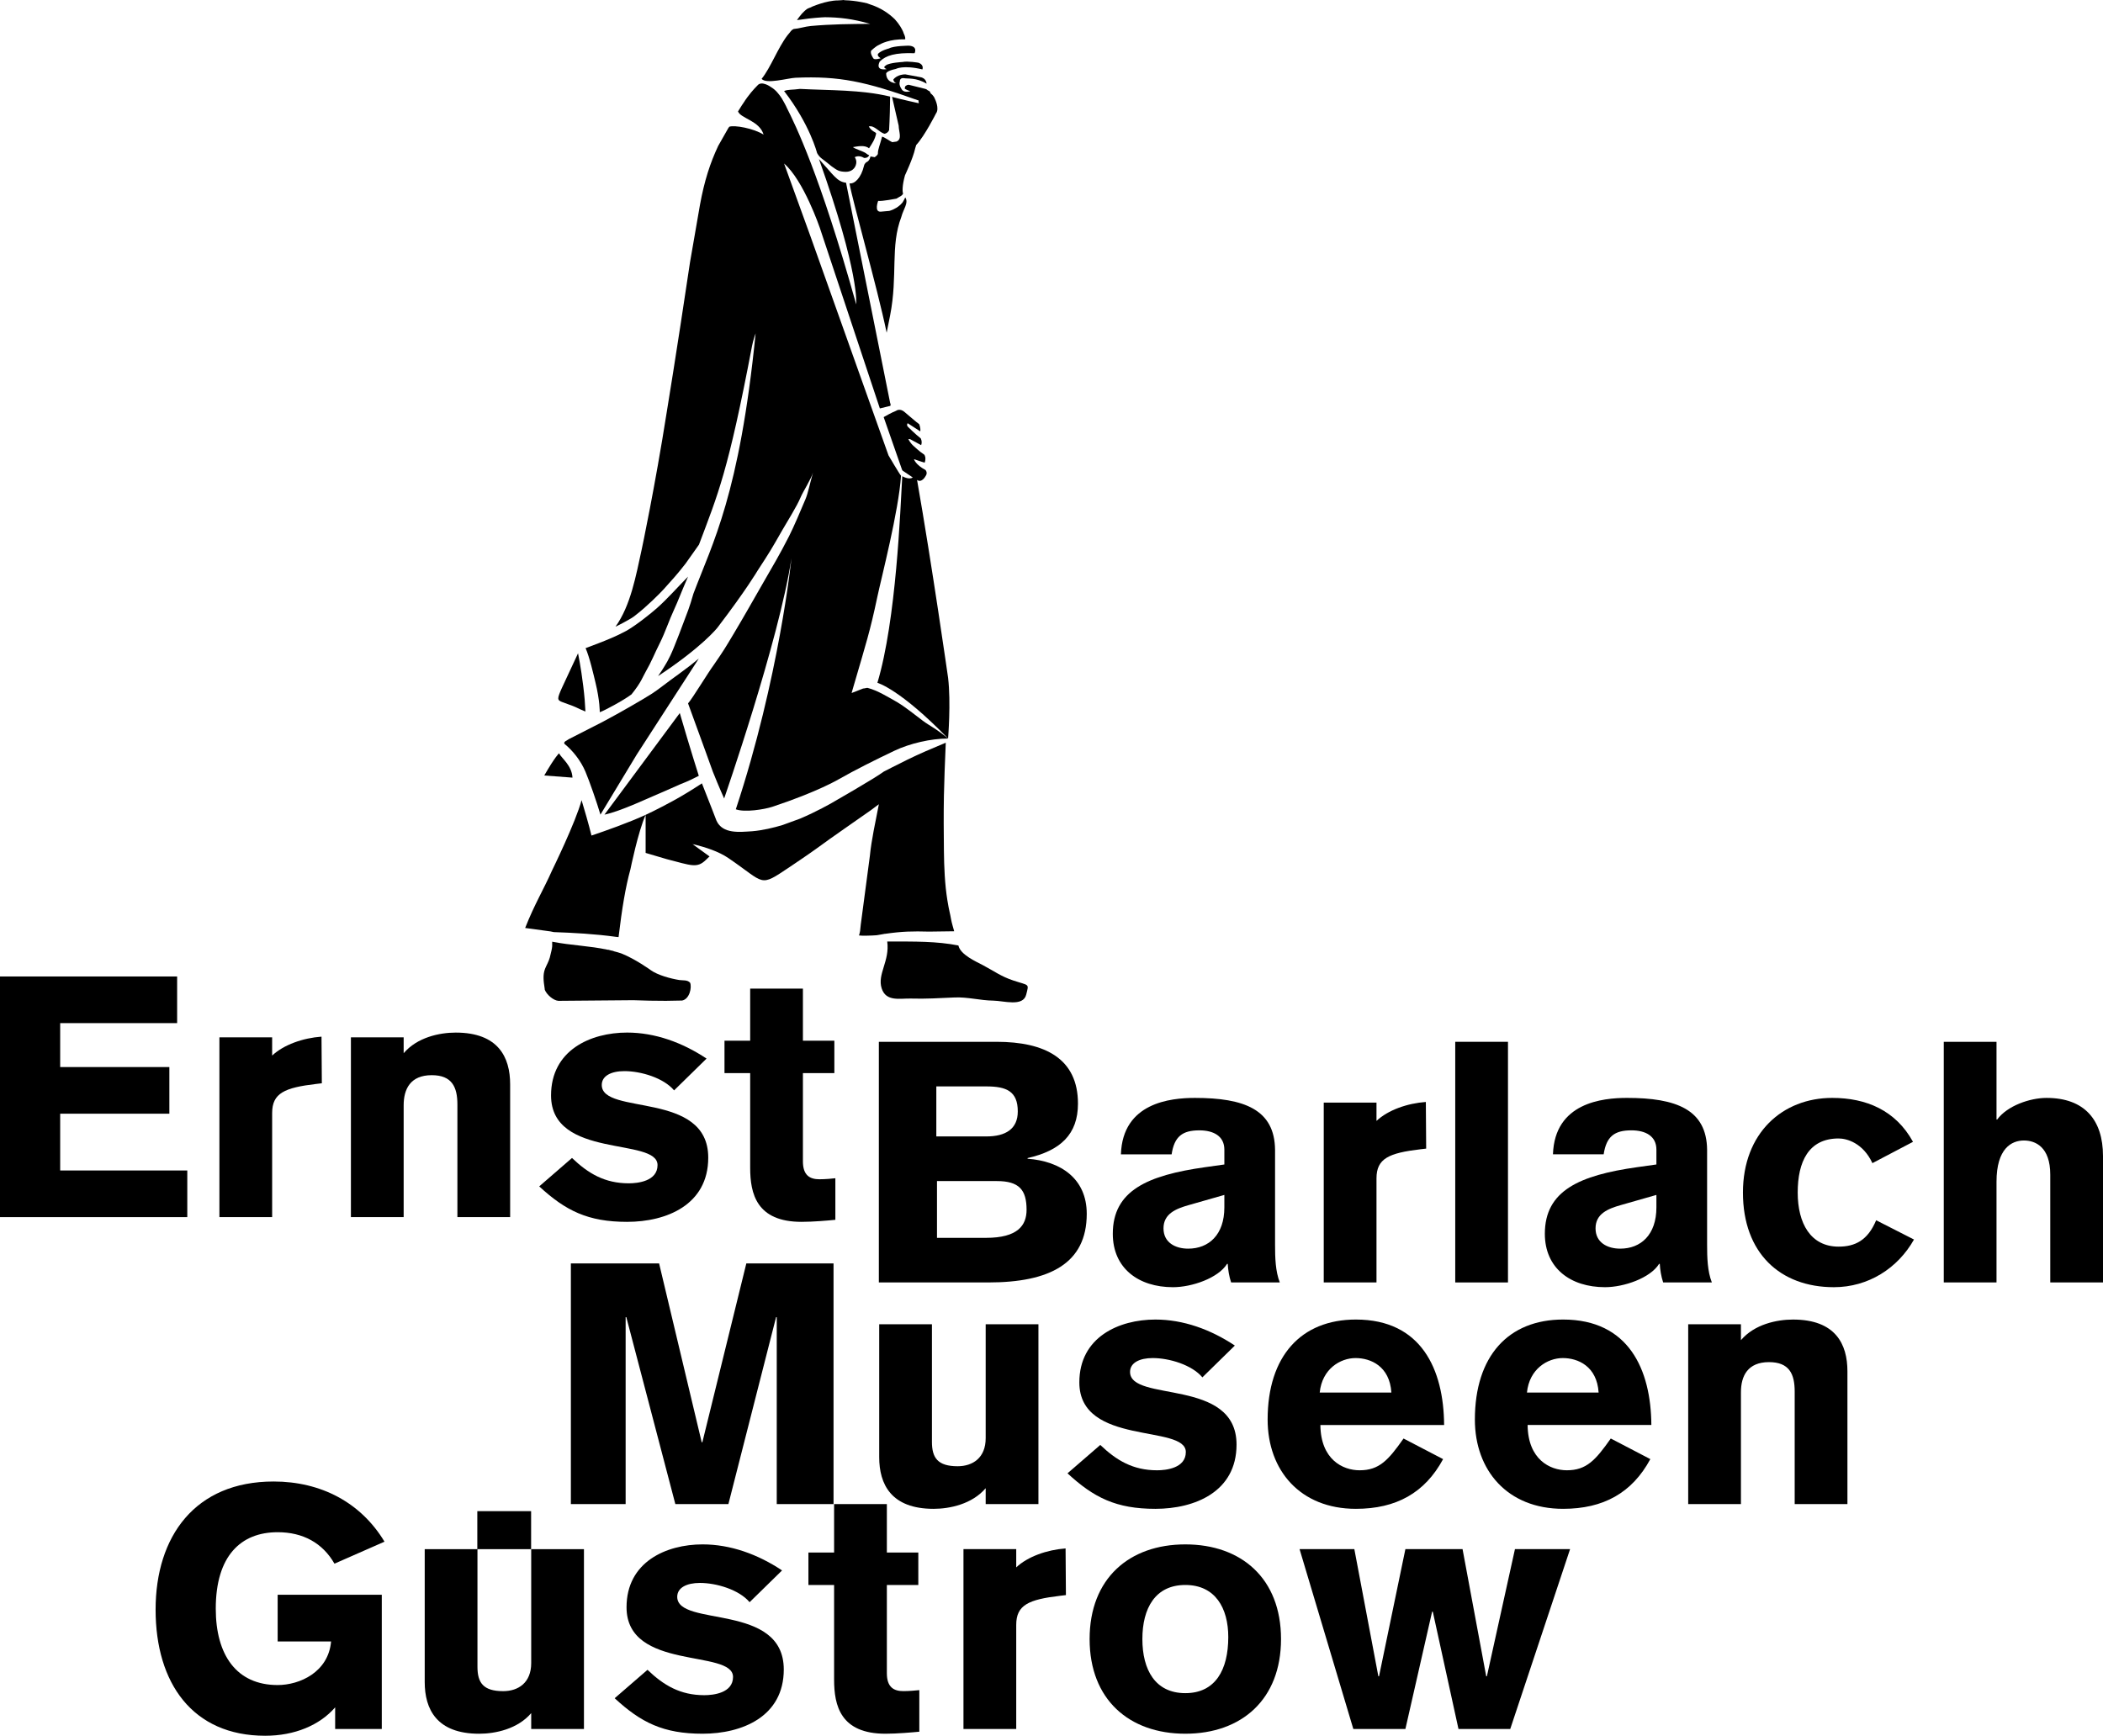
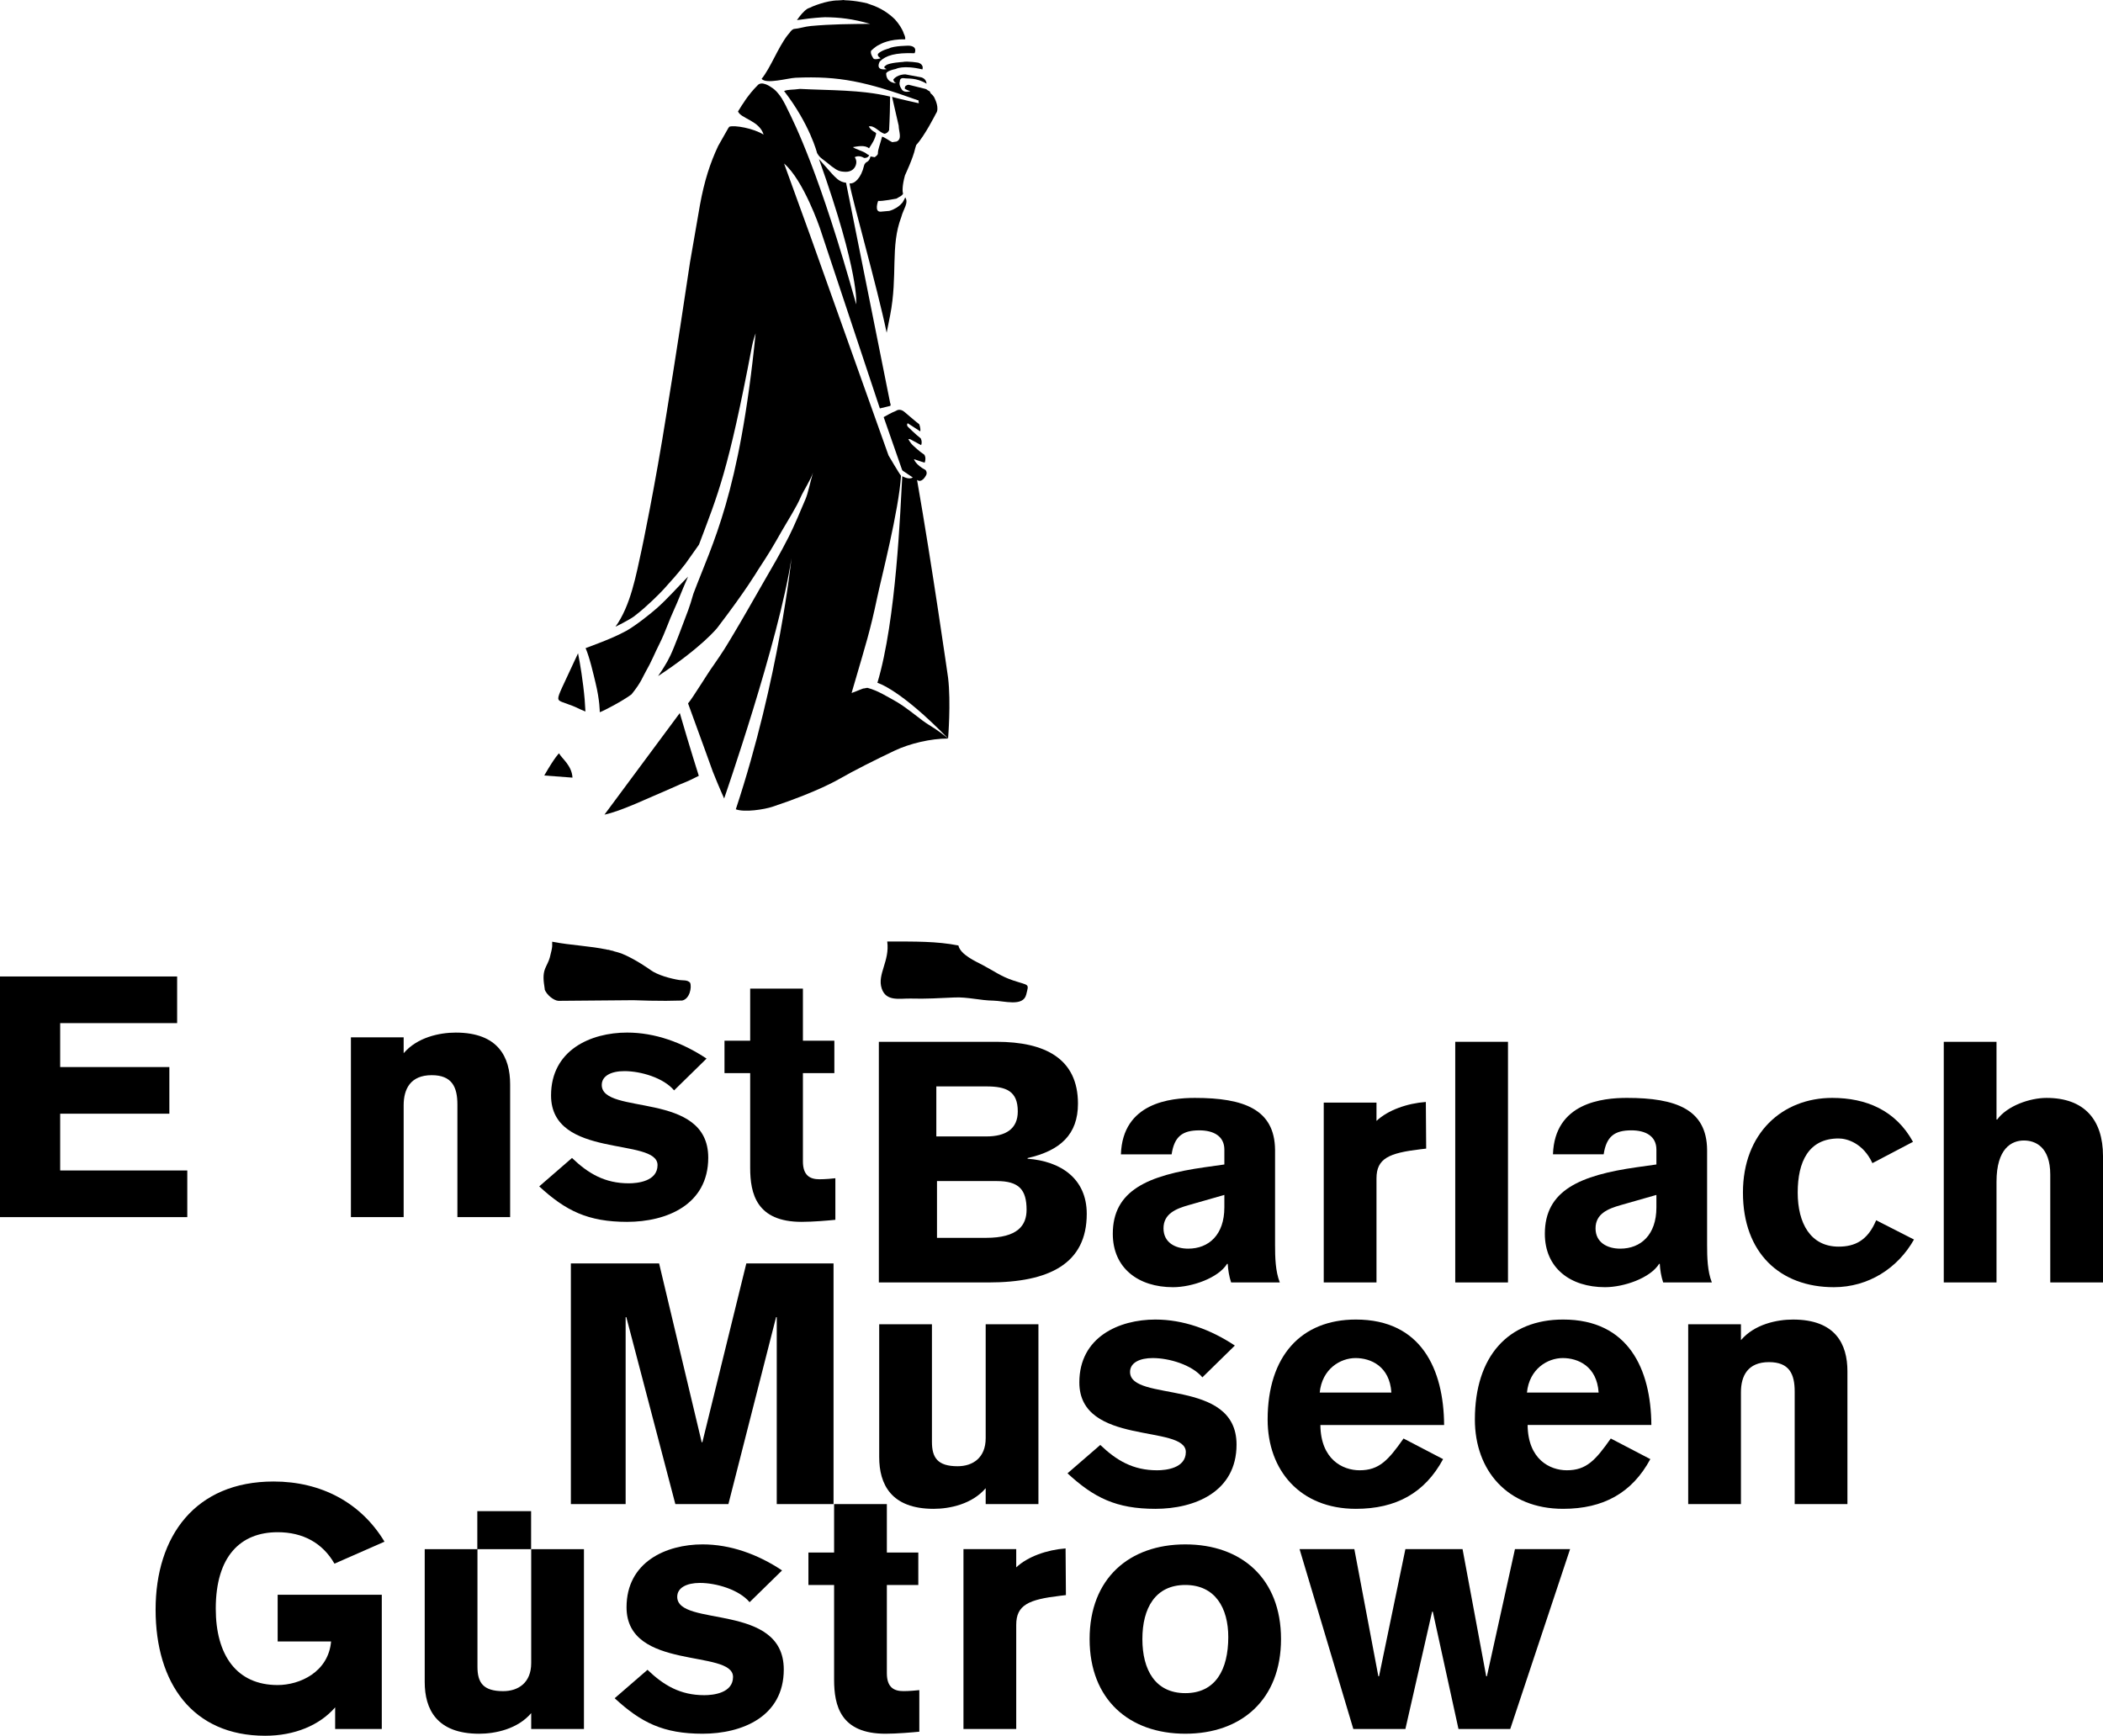
<svg xmlns="http://www.w3.org/2000/svg" version="1.1" id="Ebene_1" x="0px" y="0px" width="255.964px" height="211.293px" viewBox="0 0 255.964 211.293" xml:space="preserve">
  <g>
    <polygon points="22.795,142.482 7.324,142.482 7.324,135.571 20.614,135.571 20.614,129.893 7.324,129.893 7.324,124.545    21.559,124.545 21.559,118.867 0,118.867 0,148.161 22.795,148.161  " />
    <rect x="177.123" y="126.819" width="6.419" height="29.294" />
    <polygon points="101.453,183.091 101.453,153.798 90.838,153.798 85.488,175.563 85.406,175.563 80.222,153.798 69.483,153.798    69.483,183.091 76.149,183.091 76.149,160.339 76.232,160.339 82.198,183.091 88.657,183.091 94.46,160.339 94.541,160.339    94.541,183.091  " />
    <polygon points="180.976,204.052 180.892,204.052 178.013,188.575 171.056,188.575 167.848,204.052 167.764,204.052    164.842,188.575 158.174,188.575 164.719,210.471 171.056,210.471 174.308,196.188 174.391,196.188 177.518,210.471    183.817,210.471 191.101,188.575 184.391,188.575  " />
-     <path d="M33.124,135.488c0-2.426,1.521-3.085,5.348-3.538l0.7-0.083l-0.04-5.677c-2.265,0.164-4.609,0.989-6.008,2.304v-2.222   h-6.419v21.889h6.419V135.488z" />
    <path d="M55.672,134.459v13.702h6.419v-16.169c0-3.292-1.439-6.295-6.625-6.295c-1.975,0-4.69,0.576-6.335,2.511v-1.935h-6.42   v21.889h6.42v-13.618c0-1.976,0.822-3.662,3.414-3.662C55.014,130.881,55.672,132.321,55.672,134.459z" />
    <path d="M76.328,148.737c4.774,0,9.875-2.058,9.875-7.815c0-8.189-12.96-5.104-12.96-8.851c0-1.109,1.152-1.683,2.755-1.683   c2.016,0,4.774,0.823,6.049,2.344l3.951-3.87c-2.963-1.973-6.295-3.167-9.67-3.167c-4.443,0-9.258,2.139-9.258,7.653   c0,7.779,12.961,5.061,12.961,8.477c0,1.977-2.428,2.221-3.498,2.221c-2.919,0-4.936-1.191-6.912-3.086l-3.991,3.459   C68.84,147.378,71.555,148.737,76.328,148.737z" />
    <path d="M101.675,143.427c-0.328,0.043-1.234,0.125-1.932,0.125c-1.154,0-2.017-0.453-2.017-2.183v-10.738h3.827v-3.949h-3.827   v-6.338h-6.419v6.338h-3.126v3.949h3.126v11.523c0,3.167,0.782,6.582,6.255,6.582c1.399,0,3.29-0.164,4.113-0.249V143.427z" />
    <path d="M106.968,126.819v29.294h13.331c7.448,0,11.973-2.303,11.973-8.353c0-4.318-3.21-6.419-7.201-6.706v-0.081   c3.991-0.905,6.132-2.879,6.132-6.625c0-5.472-3.991-7.529-9.916-7.529H106.968z M124.948,147.268c0,1.892-1.07,3.415-4.938,3.415   h-5.965v-6.911h7.282C124.042,143.772,124.948,144.84,124.948,147.268z M123.878,135.295c0,2.139-1.481,3.043-3.825,3.043h-6.09   v-6.089h6.09C122.48,132.249,123.878,132.827,123.878,135.295z" />
    <path d="M146.675,142.083c-6.994,0.987-11.232,2.841-11.232,8.106c0,4.196,3.126,6.502,7.324,6.502   c2.303,0,5.513-1.112,6.585-2.841h0.08c0.042,0.74,0.166,1.524,0.412,2.262h5.925c-0.534-1.355-0.577-3.042-0.577-4.565v-11.563   c-0.04-4.938-3.784-6.335-9.751-6.335c-2.961,0-8.804,0.574-9.01,6.869h6.171c0.33-2.181,1.318-2.92,3.375-2.92   c1.726,0,3.044,0.699,3.044,2.345v1.81L146.675,142.083z M149.021,146.979c0,3.332-1.892,5.02-4.403,5.02   c-1.564,0-3.004-0.741-3.004-2.469c0-1.769,1.483-2.387,3.088-2.839l4.319-1.233V146.979z" />
    <path d="M167.538,143.441c0-2.427,1.521-3.085,5.347-3.539l0.7-0.082l-0.04-5.678c-2.265,0.165-4.608,0.988-6.007,2.306v-2.224   h-6.42v21.888h6.42V143.441z" />
    <path d="M207.778,151.546v-11.563c-0.041-4.938-3.784-6.335-9.751-6.335c-2.961,0-8.804,0.574-9.01,6.869h6.171   c0.33-2.181,1.318-2.92,3.375-2.92c1.726,0,3.044,0.699,3.044,2.345v1.81l-2.346,0.33c-6.993,0.987-11.232,2.841-11.232,8.106   c0,4.196,3.127,6.502,7.323,6.502c2.304,0,5.514-1.112,6.586-2.841h0.08c0.041,0.74,0.166,1.524,0.412,2.262h5.925   C207.821,154.756,207.778,153.07,207.778,151.546z M201.607,146.979c0,3.332-1.892,5.02-4.403,5.02   c-1.562,0-3.004-0.741-3.004-2.469c0-1.769,1.483-2.387,3.088-2.839l4.319-1.233V146.979z" />
    <path d="M223.786,151.753c-3.416,0-4.98-2.84-4.98-6.584s1.318-6.583,4.98-6.583c0.987,0,2.963,0.535,4.113,3.004l4.939-2.594   c-2.1-3.825-5.678-5.348-9.835-5.348c-6.049,0-10.863,4.277-10.863,11.521c0,7.365,4.528,11.521,11.069,11.521   c4.198,0,7.777-2.305,9.75-5.802l-4.605-2.346C227.322,151.013,225.761,151.753,223.786,151.753z" />
    <path d="M249.092,133.649c-2.016,0-4.773,0.948-6.008,2.631h-0.081v-9.461h-6.419v29.293h6.419v-12.259   c0-4.073,1.851-5.02,3.332-5.02c1.398,0,3.21,0.78,3.21,4.153v13.125h6.419v-15.388   C255.964,136.323,253.701,133.649,249.092,133.649z" />
    <path d="M119.971,183.092h6.42v-21.889h-6.42v13.866c0,2.388-1.564,3.416-3.414,3.416c-2.428,0-3.127-1.028-3.127-2.963v-14.319   h-6.419v16.173c0,3.291,1.439,6.295,6.625,6.295c1.975,0,4.69-0.579,6.335-2.512V183.092z" />
    <path d="M150.504,175.85c0-8.186-12.961-5.099-12.961-8.845c0-1.11,1.152-1.688,2.755-1.688c2.016,0,4.774,0.825,6.049,2.348   l3.951-3.869c-2.964-1.975-6.295-3.167-9.67-3.167c-4.443,0-9.258,2.14-9.258,7.653c0,7.776,12.961,5.062,12.961,8.475   c0,1.976-2.428,2.222-3.497,2.222c-2.92,0-4.937-1.19-6.913-3.085l-3.991,3.455c3.21,2.964,5.924,4.322,10.698,4.322   S150.504,181.612,150.504,175.85z" />
    <path d="M175.645,177.62l-4.814-2.509c-1.852,2.634-2.961,3.867-5.348,3.867c-2.058,0-4.734-1.316-4.774-5.513h15.06   c-0.043-6.746-2.757-12.837-10.738-12.837c-6.666,0-10.742,4.444-10.742,12.18c0,6.17,3.952,10.862,10.742,10.862   C169.926,183.67,173.423,181.736,175.645,177.62z M164.988,165.317c1.85,0,4.156,0.99,4.362,4.199h-8.723   C160.915,166.636,163.136,165.317,164.988,165.317z" />
    <path d="M190.254,160.628c-6.666,0-10.741,4.444-10.741,12.18c0,6.17,3.95,10.862,10.741,10.862c4.895,0,8.393-1.935,10.614-6.051   l-4.814-2.509c-1.852,2.634-2.961,3.867-5.348,3.867c-2.057,0-4.734-1.316-4.774-5.513h15.061   C200.95,166.719,198.235,160.628,190.254,160.628z M185.851,169.516c0.287-2.88,2.509-4.199,4.36-4.199s4.157,0.99,4.363,4.199   H185.851z" />
    <path d="M218.232,160.629c-1.976,0-4.69,0.573-6.336,2.509v-1.936h-6.419v21.89h6.419v-13.618c0-1.976,0.823-3.662,3.416-3.662   c2.468,0,3.126,1.443,3.126,3.581v13.699h6.419v-16.168C224.857,163.634,223.418,160.629,218.232,160.629z" />
    <path d="M33.795,186.516c3.088,0,5.475,1.318,6.915,3.829l6.089-2.676c-2.879-4.775-7.735-7.325-13.498-7.325   c-9.55,0-14.362,6.667-14.362,15.598c0,8.933,4.485,15.352,13.333,15.352c3.581,0,6.628-1.275,8.521-3.456v2.633h5.676v-16.34   H33.795v5.682h6.503c-0.329,3.744-3.826,5.308-6.503,5.308c-4.981,0-7.533-3.619-7.533-9.301   C26.262,189.4,29.309,186.516,33.795,186.516z" />
    <path d="M82.428,194.379c0-1.112,1.156-1.688,2.758-1.688c2.017,0,4.776,0.823,6.051,2.344l3.951-3.867   c-2.964-1.976-6.298-3.169-9.672-3.169c-4.446,0-9.258,2.141-9.258,7.655c0,7.779,12.961,5.063,12.961,8.479   c0,1.976-2.426,2.222-3.497,2.222c-2.921,0-4.937-1.194-6.912-3.088l-3.996,3.459c3.212,2.966,5.928,4.321,10.702,4.321   c4.776,0,9.88-2.059,9.88-7.82C95.396,195.035,82.428,198.125,82.428,194.379z" />
    <path d="M107.943,203.679V192.94h3.829v-3.953h-3.829v-5.895h-6.421v5.895h-3.126v3.953h3.126v11.523   c0,3.167,0.782,6.584,6.256,6.584c1.399,0,3.293-0.165,4.116-0.246v-5.062c-0.328,0.038-1.234,0.121-1.935,0.121   C108.807,205.861,107.943,205.41,107.943,203.679z" />
    <path d="M123.689,190.797v-2.223h-6.422v21.896h6.422v-12.676c0-2.431,1.521-3.087,5.348-3.54l0.7-0.083l-0.041-5.681   C127.432,188.659,125.085,189.482,123.689,190.797z" />
    <path d="M144.27,187.999c-6.833,0-11.649,4.155-11.649,11.522c0,7.369,4.816,11.525,11.649,11.525   c6.831,0,11.648-4.156,11.648-11.525C155.918,192.154,151.101,187.999,144.27,187.999z M144.27,206.107   c-3.663,0-5.227-2.84-5.227-6.586c0-3.745,1.564-6.582,5.227-6.582c3.662,0,5.228,2.837,5.228,6.338   C149.498,203.267,147.932,206.107,144.27,206.107z" />
    <path d="M64.655,202.449c0,2.386-1.563,3.415-3.414,3.415c-2.428,0-3.127-1.029-3.127-2.965v-14.316h6.53v-4.629h-6.548v4.629   h-6.402v16.17c0,3.291,1.441,6.295,6.626,6.295c1.976,0,4.69-0.576,6.335-2.51v1.934h6.42v-21.889h-6.42V202.449z" />
-     <path d="M72.253,88.433l-3.036,1.55c-0.18,0.152-0.68,0.303-0.516,0.563c0.977,0.793,1.963,1.998,2.553,3.384   c0.495,1.159,1.429,3.869,1.828,5.234l4.427-7.326l7.545-11.671l-1.068,0.864l-1.261,0.942c-1.774,1.277-2.627,1.986-3.369,2.462   c-0.988,0.635-3.912,2.333-6.006,3.438h0.001l-0.025,0.014C72.929,88.095,72.568,88.28,72.253,88.433z" />
    <path d="M76.858,75.244c0.172-0.105,0.334-0.219,0.47-0.334c1.351-1.033,2.96-2.636,3.461-3.192   c1.059-1.177,1.637-1.803,2.655-3.113c0.042-0.084,1.585-2.211,1.63-2.305c2.323-6.177,3.547-8.857,6.459-24.183   c0.146-0.764,0.438-1.542,0.438-1.542c-1.97,19.664-5.251,25.521-7.574,31.698c-0.49,1.736-0.791,2.408-1.175,3.436   c-0.58,1.534-0.594,1.596-1.192,3.079c-0.642,1.59-1.013,2.071-1.452,2.799c-0.111,0.183-0.315,0.483-0.481,0.714   c5.393-3.554,7.212-5.879,7.212-5.879c3.525-4.611,4.907-6.969,4.907-6.969c1.478-2.262,1.7-2.636,2.975-4.876   c0.621-1.09,1.777-2.892,2.26-4.048c0.284-0.677,1.289-2.24,1.506-3.013c-0.424,1.512-0.622,2.541-0.906,3.218   c-0.482,1.158-1.443,3.421-2.013,4.539c-1.199,2.349-1.854,3.415-3.3,5.934c-1.175,2.048-2.195,3.858-3.405,5.885   c-1.124,1.876-1.183,2.001-2.495,3.905c-0.619,0.824-2.574,4.05-3.093,4.628c1.751,4.785,3.014,8.306,3.014,8.306   c0.797,1.999,1.379,3.268,1.379,3.268s6.673-19.202,8.192-29.233c0,0-1.489,14.583-6.772,30.55   c1.069,0.401,3.466,0.019,4.435-0.301c5.555-1.837,8.097-3.358,8.097-3.358c1.979-1.13,4.494-2.385,6.759-3.462   c1.883-0.897,4.451-1.493,6.545-1.493c-1.499-1.246-2.171-1.495-3.084-2.171c-1.129-0.837-1.908-1.52-3.132-2.27   c-1.114-0.613-2.327-1.4-3.579-1.724c-0.081-0.021-0.47,0.093-0.542,0.075l-1.405,0.55l0.121-0.43   c0.079-0.267,0.079-0.267,0.302-1.029c1.29-4.447,1.812-5.983,2.717-10.284c0.46-2.187,2.602-10.444,2.873-14.712   c-0.202-0.217-1.52-2.467-1.52-2.467l-9.491-26.645l-3.221-8.888c2.371,2.033,4.347,7.82,4.347,7.82l7.31,21.99l1.233-0.299   c0.116-0.038,0.09-0.199,0.016-0.385l-5.365-26.79c-1.095-0.124-1.49-0.896-3.297-2.883c4.996,14.01,4.532,17.687,4.532,17.687   c-4.422-15.828-7.42-21.887-8.452-23.94c-0.001-0.005-0.137-0.326-0.357-0.7c-0.089-0.152-0.246-0.429-0.246-0.429   c-0.314-0.489-0.762-1.057-1.299-1.364c0,0-1.155-0.872-1.682-0.191c0,0-0.582,0.56-1.181,1.376   c-0.029,0.038-0.06,0.083-0.089,0.122c-0.077,0.11-0.156,0.207-0.232,0.325l0.005,0.004c-0.254,0.366-0.53,0.783-0.851,1.316   c0.343,0.867,2.615,1.121,3.116,2.824c-1.215-0.769-3.567-1.191-4.176-0.961c-0.046,0.057-0.085,0.112-0.121,0.166l-1.231,2.168   c-0.986,2.095-1.689,4.271-2.22,7.189c-0.184,1.182-1.112,6.303-1.208,6.965c-1.682,11.284-2.829,18.219-2.829,18.219   c-1.447,9.195-3.035,16.667-3.035,16.667c-0.723,3.298-1.356,6.9-3.208,9.485c0,0,0.755-0.355,1.532-0.804   C76.673,75.353,76.83,75.262,76.858,75.244z" />
    <path d="M85.054,94.441c0,0-1.047-3.279-2.315-7.64l-9.167,12.364c2.012-0.414,5.355-2.033,8.071-3.183   C83.576,95.093,83.166,95.402,85.054,94.441z" />
    <path d="M72.999,86.697c0.491-0.154,2.881-1.429,3.863-2.171c1.197-1.487,1.342-2.089,1.712-2.729   c0.721-1.248,1.088-2.231,1.733-3.511c0.664-1.322,1.126-2.772,1.754-4.117c0.465-0.995,0.797-1.951,1.685-3.978   c-1.274,1.286-2.465,2.655-3.778,3.826c-0.725,0.644-2.569,2.123-3.757,2.787c-1.247,0.672-2.361,1.108-3.414,1.518   c-0.463,0.18-0.982,0.361-1.523,0.576c0.485,1.086,0.993,3.327,1.199,4.171C73.022,85.319,72.999,86.697,72.999,86.697z" />
    <path d="M112.638,57.983c0.338-0.44,0-0.775,0-0.775c-1.225-0.651-1.396-1.314-1.396-1.314c0.539,0.201,1.306,0.425,1.306,0.425   c0.22-0.641-0.046-0.968-0.046-0.968c-0.577-0.369-1.329-1.083-1.329-1.083c-0.426-0.382-0.615-0.826-0.615-0.826l0.217,0.019   l1.341,0.725c0.17-0.438-0.052-0.825-0.052-0.825c-0.633-0.485-1.475-1.328-1.475-1.328c-0.338-0.271-0.111-0.515-0.111-0.515   l1.533,0.992c0.068-0.406-0.137-0.88-0.137-0.88c-0.135-0.066-1.731-1.439-1.731-1.439c-0.608-0.561-1.08-0.181-1.08-0.181   c-0.454,0.166-1.287,0.634-1.509,0.764l2.24,6.417c0.021,0.033,0.04,0.061,0.054,0.079v0.011l1.251,0.842   c-0.411,0.283-1.074-0.045-1.281-0.152c-0.237,4.108-0.726,17.481-3.026,25.146c0,0,2.745,0.743,8.602,6.784   c0,0,0.362-4.389,0-7.405c0,0-1.964-13.753-3.775-24.076C112.18,58.834,112.638,57.983,112.638,57.983z" />
    <path d="M68.039,91.703c0,0-0.462,0.386-1.795,2.698l3.434,0.26C69.603,93.182,68.387,92.338,68.039,91.703z" />
    <path d="M107.988,114.611c0.327,2.379-1.234,3.97-0.678,5.702c0.538,1.668,2.232,1.201,3.576,1.241   c1.771,0.056,3.53-0.055,5.302-0.133c1.599-0.068,3.132,0.368,4.704,0.386c1.282,0.018,3.637,0.785,4.011-0.733   c0.346-1.39,0.4-1.061-1.59-1.724c-1.462-0.486-2.271-1.108-3.655-1.845c-0.883-0.467-2.773-1.293-3.006-2.411   C113.975,114.572,111.428,114.611,107.988,114.611z" />
    <path d="M68.392,85.448c0.468,0.19,1.298,0.455,1.633,0.616c0.334,0.163,0.933,0.442,1.229,0.548   c-0.048-1.038-0.106-1.803-0.267-3.115c-0.276-2.269-0.631-3.972-0.631-3.972c-0.593,1.297-1.551,3.303-1.953,4.192   C67.794,85.063,67.81,85.213,68.392,85.448z" />
    <path d="M67.961,121.832l9.124-0.077c0.67,0.028,1.118,0.028,1.987,0.058c1.387,0.029,2.573,0.026,3.953-0.017   c0.912-0.182,1.201-1.6,0.973-2.164c-0.324-0.377-0.903-0.268-1.307-0.331c-1.057-0.168-2.628-0.589-3.49-1.207   c0,0-1.851-1.346-3.584-2.034c-0.302-0.113-0.619-0.182-0.93-0.266l-0.007-0.027c-0.113-0.033-0.231-0.046-0.344-0.073   c-0.089-0.021-0.173-0.055-0.261-0.075c-0.034,0.001-0.073-0.003-0.108-0.003c-2.176-0.478-4.506-0.535-6.758-0.98v0.554   c-0.018,0.173-0.044,0.349-0.089,0.54c-0.069,0.283-0.127,0.56-0.202,0.835c-0.155,0.542-0.367,0.848-0.572,1.353   c-0.3,0.744-0.182,1.561-0.063,2.345c0.029,0.069,0.004,0.149,0.023,0.221C66.543,121.083,67.356,121.788,67.961,121.832z" />
-     <path d="M67.401,113.465c2.376,0.083,4.997,0.22,7.614,0.583l0.272,0.026c0.421-3.507,0.842-6.061,1.45-8.279   c0.006-0.023,0.92-4.538,1.845-6.599v4.629l2.565,0.758c3.007,0.773,3.689,1.148,4.773,0.089c0.366-0.358,0.442-0.415,0.442-0.415   l-2.072-1.504c1.616,0.371,3.207,0.916,4.349,1.691c4.588,3.114,3.698,3.625,7.461,1.108c2.19-1.466,3.225-2.216,3.225-2.216   c2.2-1.612,4.562-3.22,6.646-4.691l0.999-0.744c-0.415,2.154-0.907,4.354-1.096,6.3l-1.109,8.369   c-0.061,0.677-0.079,0.877-0.211,1.305c0.297,0.049,1.549,0.025,2.161-0.029c0.258-0.052,0.526-0.095,0.796-0.138   c0.046-0.011,0.095-0.015,0.138-0.029c0.025-0.001,0.044-0.001,0.068-0.003c2.123-0.304,3.357-0.322,5.366-0.27l3.055-0.041   c-0.114-0.431-0.299-1.016-0.366-1.397c-0.171-0.984-0.244-1.016-0.463-2.384c-0.313-1.931-0.4-4.051-0.421-6.011   c-0.022-2.101-0.044-4.506,0-6.715c0.033-1.626,0.123-4.156,0.226-6.448c-1.87,0.784-3.142,1.319-4.646,2.055   c-1.487,0.726-2.655,1.346-2.899,1.465c-1.104,0.823-6.362,3.833-6.362,3.833s-1.79,1.027-3.807,1.885l-2.143,0.782   c-1.079,0.327-2.44,0.657-3.711,0.76c-1.477,0.087-3.579,0.371-4.337-1.281c0,0-0.979-2.551-1.775-4.548   c-1.024,0.665-2.047,1.325-3.539,2.144c-2.001,1.091-3.313,1.689-3.313,1.689v0c-1.993,0.926-5,1.989-6.59,2.519   c-0.283-1.18-0.928-3.415-1.205-4.306c-0.709,2.672-3.584,8.536-3.584,8.536c-1.039,2.343-2.147,4.135-3.283,7.022l3.088,0.42   L67.401,113.465z" />
    <path d="M96.815,9.465c5.349-0.238,8.572,0.477,14.882,2.733l0.079-0.007l0.058,0.378c0,0-2.111-0.457-3.257-0.776l0.802,3.498   c0.011,0.766,0.458,1.635-0.261,1.942l-0.521,0.073c-0.152-0.041-1.031-0.668-1.236-0.668c-0.256,0.988-0.503,1.536-0.511,2.01   c0.036,0.175-0.177,0.327-0.387,0.488l-0.515-0.093c0,0-0.069,0.524-0.493,0.705c0,0-0.23,0.132-0.294,0.435   c-0.351,1.486-1.151,2.228-1.762,2.141c0.32,1.999,3.347,12.518,4.52,18.178l0.422-2.113c0.954-4.887,0-8.405,1.361-11.972   c0.24-0.959,0.929-1.727,0.478-2.388c-0.152,0.353-0.341,0.634-0.341,0.634c-0.158,0.196-0.336,0.354-0.517,0.483   c-0.064,0.046-0.128,0.091-0.192,0.133c-0.009,0.006-0.018,0.011-0.026,0.015c-0.127,0.078-0.251,0.142-0.363,0.192   c-0.007,0.004-0.012,0.007-0.018,0.011c-0.111,0.049-0.209,0.087-0.289,0.116c-0.006,0.001-0.011,0.004-0.018,0.004   c-0.075,0.027-0.172,0.054-0.174,0.056c-0.008,0.002-1.032,0.092-1.032,0.092c-0.85,0.067-0.326-1.311-0.326-1.311   c0.438,0.073,2.225-0.275,2.225-0.275c0.519-0.318,0.662-0.337,0.811-0.6c-0.092-0.232-0.122-0.965,0.228-2.233   c0-0.009,0.991-2.089,1.244-3.286l0.124-0.408c1.043-1.122,2.404-3.835,2.404-3.835c0.467-0.61-0.13-1.784-0.13-1.784   c-0.144-0.408-0.509-0.661-0.509-0.661l-0.089-0.195c-0.088-0.137-0.114-0.077-0.291-0.2c-0.061-0.064-0.136-0.119-0.249-0.15   c0,0-1.157-0.294-1.972-0.49c-0.24-0.06-0.369,0.081-0.488,0.158c-0.046,0.098-0.04,0.081-0.072,0.291c0,0,0.189,0.158,0.678,0.32   c0,0-0.621,0.205-0.961-0.119c0,0-0.506-0.6-0.311-1.084c0,0-0.032-0.487,0.534-0.382c0.443,0.082,1.438-0.102,2.717,0.661   c0,0-0.005-0.679-0.778-0.794l-1.804-0.336c0,0-0.99-0.025-1.468,0.645c0.016,0.059,0.1,0.365,0.387,0.439c0,0-1.254,0-1.253-1.208   c0,0,0.073-0.31,1.173-0.536c0,0,0.878-0.51,3.236,0.055c0,0,0.241-0.554-0.473-0.812c0,0-1.299-0.227-1.941-0.091   c0,0-1.599,0.083-2.015,0.403c-0.097,0.103-0.464,0.236,0.084,0.466c0,0-1.439,0.303-0.847-0.926   c0.754-0.741,1.877-1.093,4.241-1.009c0,0,0.442-0.839-0.682-0.918c0,0-1.858,0.002-2.43,0.336c0,0-0.938,0.223-1.341,0.657   c-0.06,0.129-0.031,0.314,0.32,0.54c0,0-0.758,0.243-0.88,0.011c0,0-0.421-0.56-0.278-0.934c0,0,0.548-0.528,0.934-0.696   c0.23-0.127,1.245-0.732,3.222-0.69l-0.008-0.219c-0.059-0.317-0.197-0.477-0.241-0.688c-0.149-0.344-0.459-0.922-1.02-1.536   c-0.771-0.751-1.736-1.381-2.876-1.759c-0.131-0.05-0.264-0.102-0.402-0.144c-0.025-0.007-0.046-0.019-0.069-0.027l0.006-0.001   c0,0-0.215-0.056-0.548-0.121c-0.104-0.023-0.208-0.045-0.317-0.06c-0.51-0.093-1.177-0.182-1.866-0.202L102.636,0   c-0.048,0.005-0.097,0.013-0.143,0.02c-0.161,0.002-0.315,0.017-0.47,0.03c-1.478-0.003-3.286,0.807-3.286,0.807l0.04,0.004   c-0.16,0.063-0.331,0.117-0.478,0.187c-0.497,0.316-0.915,0.853-1.3,1.396l0.363-0.042c1.523-0.23,2.638-0.29,3.06-0.306   c1.723,0.014,3.346,0.188,5.486,0.809c-2.334,0.014-4.735,0.032-7.225,0.26c-0.74,0.068-1.363,0.307-2.088,0.366   c-0.348,0.164-0.303,0.27-0.749,0.768c-1.185,1.552-2.042,3.933-3.146,5.298C93.249,10.281,95.912,9.505,96.815,9.465z" />
    <path d="M107.634,16.282c0.221-0.012,0.454-0.169,0.58-0.422c0.072-1.2,0.128-3.249,0.127-4.104   c-3.565-0.855-7.365-0.74-10.976-0.934c-0.932,0.135-1.41,0.044-1.932,0.257c3.153,4.079,4.018,7.553,4.018,7.553   c0.378,0.668,0.617,0.638,1.778,1.623c0.71,0.513,0.922,0.633,1.685,0.659c0.728,0.02,1.211-0.427,1.301-1.026   c0.068-0.452-0.184-0.751-0.184-0.751s0.482-0.32,1.154,0.092c0,0,0.453,0.045,0.607-0.337c-0.114-0.031-0.242-0.106-0.396-0.235   c-0.001-0.002-0.001,0-0.003-0.002c-0.315-0.239-1.324-0.521-1.581-0.745c0.545-0.09,1.46-0.295,1.959,0.147   c0.372-0.596,0.709-1.032,0.873-1.821c-0.103-0.139-0.152-0.132-0.343-0.251c-0.239-0.152-0.457-0.4-0.554-0.595   C106.431,15.236,106.928,16.049,107.634,16.282z" />
  </g>
</svg>